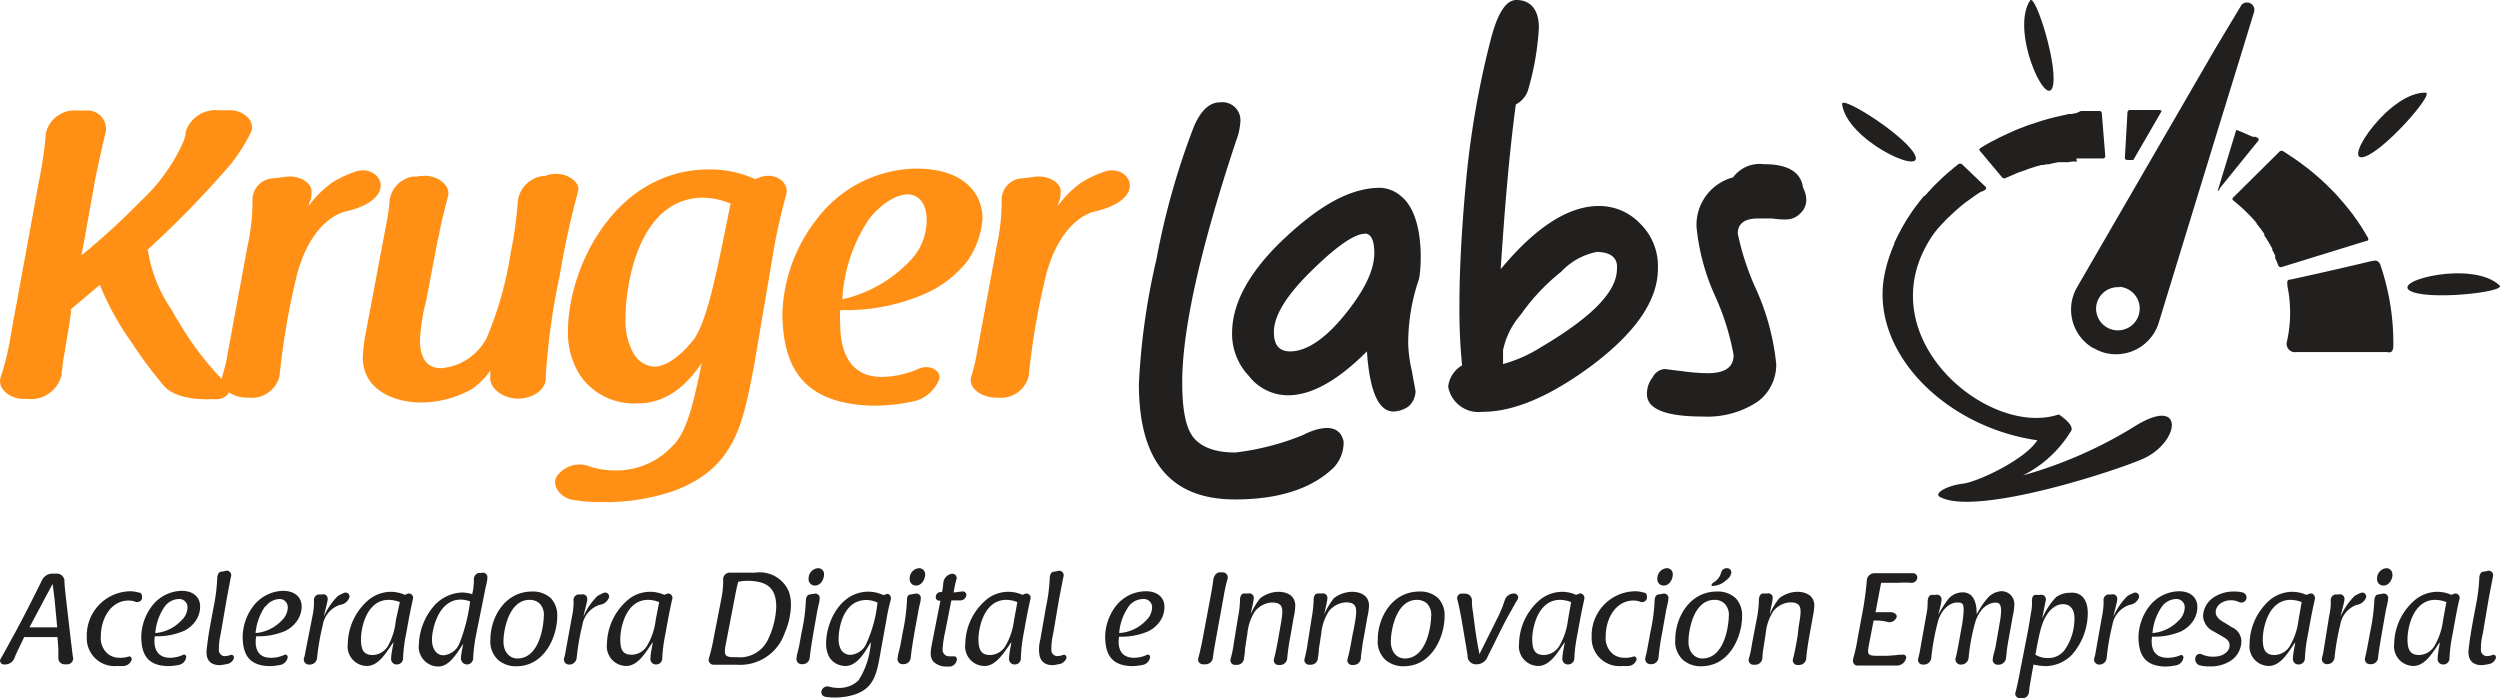
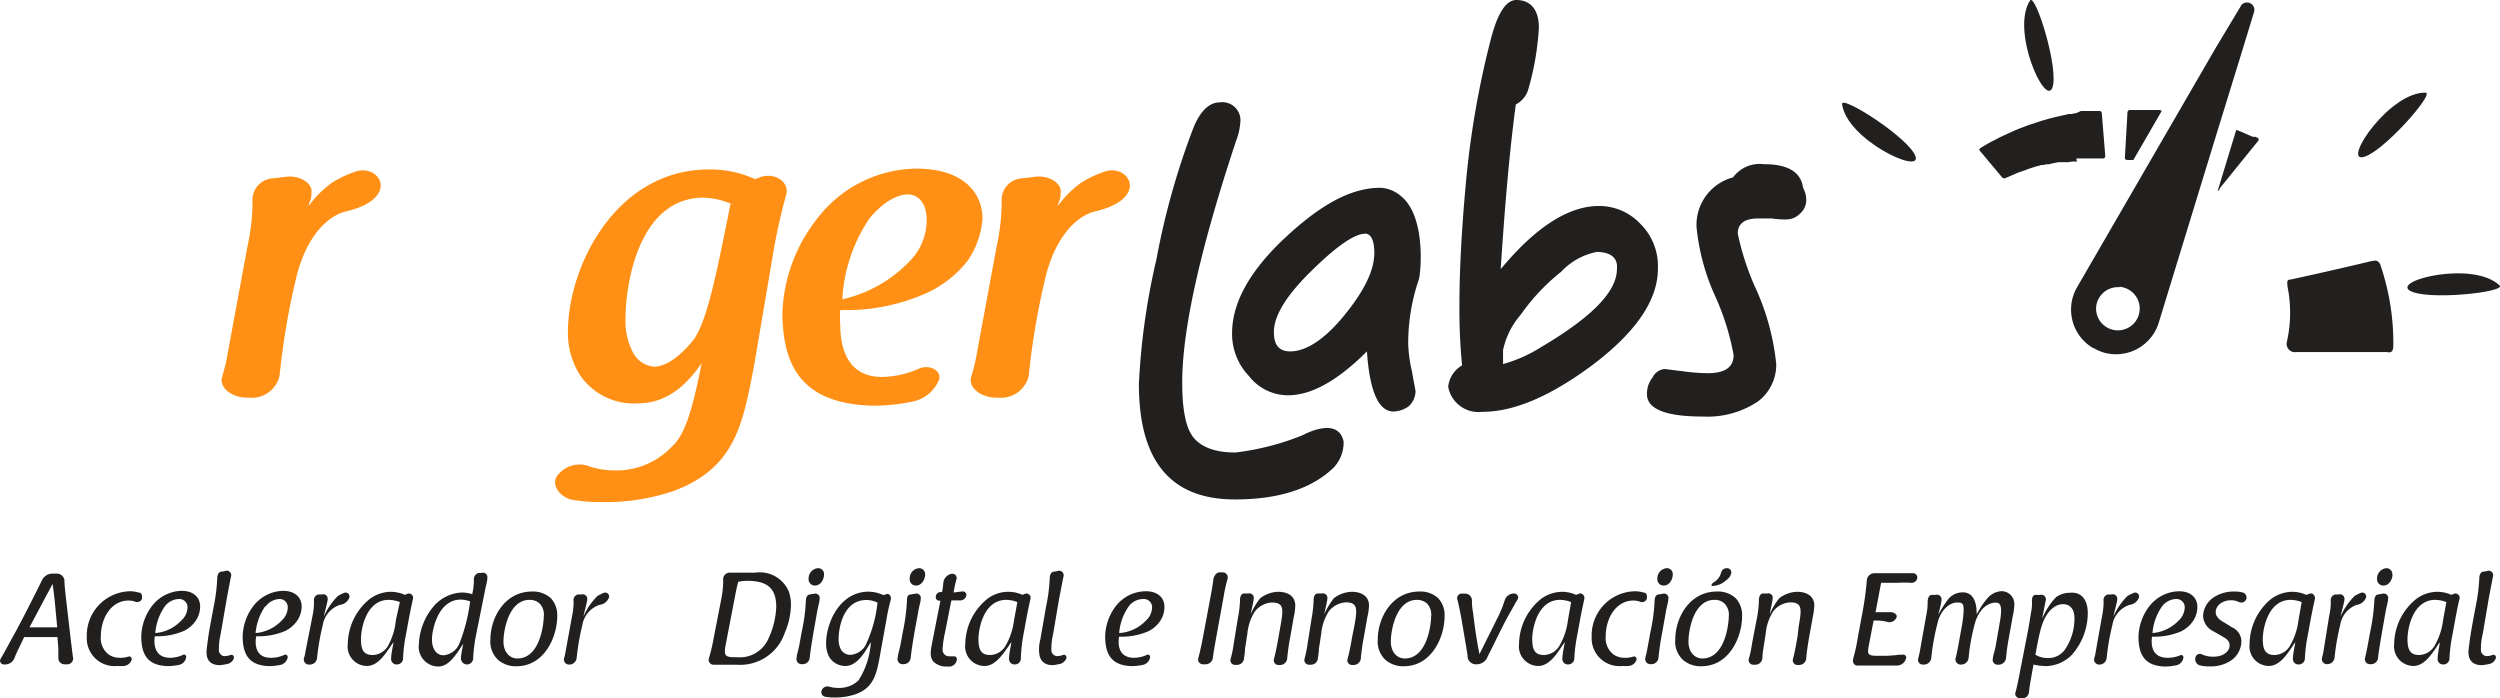
<svg xmlns="http://www.w3.org/2000/svg" id="Capa_1" data-name="Capa 1" viewBox="0 0 180 50.26">
  <defs>
    <style>.cls-1{fill:#ff9015;}.cls-2{fill:#221f1f;}</style>
  </defs>
  <title>log5</title>
-   <path class="cls-1" d="M14.54,37.18h.09c-.06.5-.15,1.09-.24,1.63s-.17,1-.26,1.57c-.06.26-.09.53-.12.74s0,.32-.06.47,0,.12,0,.18a.45.45,0,0,1-.06.24l0,0a2.26,2.26,0,0,1-2.43,1.57H11.2c-1,0-1.9-.74-1.66-1.54a18.38,18.38,0,0,0,.74-3.08l2-10.93a30.65,30.65,0,0,0,.53-3.61,2.11,2.11,0,0,1,2.25-1.6h.6a1.33,1.33,0,0,1,1.45,1.57c-.18.71-.42,1.74-.74,3.31-.18,1-.36,2-.54,3s-.26,1.51-.47,2.55a50.4,50.4,0,0,0,4.27-3.91,13.15,13.15,0,0,0,3-4.11,3,3,0,0,0,.23-.71,1.3,1.3,0,0,0,0-.15,2.27,2.27,0,0,1,2.4-1.57H26c1-.06,1.93.8,1.57,1.57a12.28,12.28,0,0,1-1.48,2.34,71.44,71.44,0,0,1-6,6.16l.06,0a10.24,10.24,0,0,0,1.6,4.14c.06.12.15.21.21.33a4.24,4.24,0,0,0,.38.65,22,22,0,0,0,3.58,4.62c.39.38-.17,1-.86,1a3.82,3.82,0,0,0-.59,0c-1.3,0-2.63-.24-3.28-1.1A30.15,30.15,0,0,1,19,39.55a20,20,0,0,1-2.31-4.18Z" transform="translate(-9.5 -14.86)" />
  <path class="cls-1" d="M27.32,32.59a15.09,15.09,0,0,0,.36-3.26,1.55,1.55,0,0,1,1.48-1.63l.77-.09h0c1.06-.2,2.07.39,2,1.1,0,.09,0,.39-.09.59s-.09.24-.12.39A7.67,7.67,0,0,1,33.42,28a8.2,8.2,0,0,1,1.72-.8c1.1-.33,2,.5,1.72,1.33s-1.39,1.31-2.52,1.57h0c-1.13.3-2.64,1.54-3.44,4.47a52.67,52.67,0,0,0-1.27,7.35,2.05,2.05,0,0,1-2.22,1.57h-.15c-1,0-2-.68-1.77-1.48.14-.51.29-1,.35-1.42Z" transform="translate(-9.5 -14.86)" />
-   <path class="cls-1" d="M40.18,36.53a13.42,13.42,0,0,0-.44,2.84c0,1.1.38,2,1.53,2a4.07,4.07,0,0,0,3.29-2.22h0A25.77,25.77,0,0,0,46.28,33a27.53,27.53,0,0,0,.5-3.61,2.08,2.08,0,0,1,1.84-1.86.59.59,0,0,0,.21,0l-.06,0a1.4,1.4,0,0,1,.56-.14c.92-.12,1.92.53,1.81,1.18a62.33,62.33,0,0,0-1.34,6.13,49.18,49.18,0,0,0-1,7.17v.23c0,.8-.92,1.46-2,1.46s-2.1-.75-2-1.6v-.42a5.4,5.4,0,0,1-1.27,1.3,7.52,7.52,0,0,1-3.65,1c-2.25,0-4.26-1.07-4.26-3.23a12.29,12.29,0,0,1,.24-1.92l1.48-7.85a13.17,13.17,0,0,0,.2-1.39,2,2,0,0,1,1.66-1.87h-.06a.84.84,0,0,1,.3,0l.15,0H39.5a1.35,1.35,0,0,1,.38-.05c1-.12,2,.59,1.9,1.36-.3,1.18-.45,1.74-.65,2.75,0,.15-.09.36-.12.53Z" transform="translate(-9.5 -14.86)" />
  <path class="cls-1" d="M63.81,41.09C63,45.32,62.48,48.55,58,50.21h0a15.15,15.15,0,0,1-5.1.8,12,12,0,0,1-2.28-.18c-.8-.21-1.39-1-1.06-1.63A2,2,0,0,1,52,48.46a6,6,0,0,0,1.8.27A5.49,5.49,0,0,0,57.89,47c1-.89,1.54-3,2.13-6C59,42.51,57.56,43.9,55.43,43.9a4.68,4.68,0,0,1-4.15-2h0a5.64,5.64,0,0,1-.89-3.14c0-4.77,3.49-11.7,10.15-11.7a7.71,7.71,0,0,1,3.35.71h-.09a.1.1,0,0,1,.06,0l.36-.15c1.09-.38,2.13.36,1.89,1.25a41.71,41.71,0,0,0-1,4.56Zm-3.64-12c-4.74,0-5.63,6.36-5.63,8.64a4.92,4.92,0,0,0,.48,2.4,1.91,1.91,0,0,0,1.57,1.13c1,0,2.13-1,2.93-2.05.89-1.45,1.45-4,2.57-9.65h.09A5.08,5.08,0,0,0,60.17,29.1Z" transform="translate(-9.5 -14.86)" />
  <path class="cls-1" d="M73,42a6.79,6.79,0,0,0,2.67-.6c.73-.32,1.62.12,1.45.77a2.58,2.58,0,0,1-1.9,1.6,13.94,13.94,0,0,1-2.9.3c-5.15-.15-6.43-2.9-6.49-6.6a11.64,11.64,0,0,1,2.61-7A9.12,9.12,0,0,1,75.48,27c3.17,0,4.76,1.57,4.76,3.62a6.16,6.16,0,0,1-1.06,3A8,8,0,0,1,76.13,36,14.2,14.2,0,0,1,70,37.18,6.27,6.27,0,0,0,70,38.25C70,39.67,70.38,42,73,42Zm-2.81-5.6A9.64,9.64,0,0,0,75,33.66a4.21,4.21,0,0,0,1.22-2.94c0-1.27-.62-1.86-1.37-1.86-.44,0-1.45.2-2.72,1.69A11.46,11.46,0,0,0,70.15,36.35Z" transform="translate(-9.5 -14.86)" />
  <path class="cls-1" d="M81.26,32.59a15.09,15.09,0,0,0,.36-3.26A1.55,1.55,0,0,1,83.1,27.7l.77-.09h0c1.06-.2,2.07.39,2,1.1,0,.09,0,.39-.09.59s-.09.24-.12.39A7.67,7.67,0,0,1,87.36,28a8.2,8.2,0,0,1,1.72-.8c1.09-.33,2,.5,1.72,1.33s-1.4,1.31-2.52,1.57h0c-1.13.3-2.64,1.54-3.44,4.47a52.67,52.67,0,0,0-1.27,7.35,2.05,2.05,0,0,1-2.22,1.57h-.15c-1,0-2-.68-1.78-1.48a12.87,12.87,0,0,0,.36-1.42Z" transform="translate(-9.5 -14.86)" />
  <path class="cls-2" d="M105.53,48.52c-1.58,1.54-4,2.3-7.11,2.3-4.63,0-6.92-2.75-6.92-8.32a49.68,49.68,0,0,1,1.27-9A53.58,53.58,0,0,1,95.45,24c.49-1.17,1.13-1.77,1.88-1.77a1.3,1.3,0,0,1,1.47,1.47A4.53,4.53,0,0,1,98.5,25c-2.6,7.82-3.88,13.62-3.88,17.38,0,2,.26,3.32.83,4s1.54,1.06,3,1.06a18.72,18.72,0,0,0,4.85-1.25s2.54-1.42,2.94.46A2.63,2.63,0,0,1,105.53,48.52Z" transform="translate(-9.5 -14.86)" />
  <path class="cls-2" d="M111.65,35a14.24,14.24,0,0,0-.76,4.59,9.94,9.94,0,0,0,.27,2c.15.9.26,1.35.26,1.47a1.54,1.54,0,0,1-.49,1.05,2,2,0,0,1-1.09.38c-1.09,0-1.73-1.47-1.92-4.33-2.11,2.11-4,3.16-5.68,3.16a3.56,3.56,0,0,1-2.82-1.39,4.39,4.39,0,0,1-1.21-3.09c0-2.18,1.28-4.51,3.88-6.92s4.74-3.54,6.81-3.54a2.44,2.44,0,0,1,1.47.6C112.2,30.45,111.8,34.58,111.65,35Zm-3.88-3.31c-.72,0-2,.87-3.69,2.52-1.92,1.85-2.86,3.35-2.86,4.56,0,.94.38,1.39,1.17,1.39,1.13,0,2.45-.83,3.87-2.56s2.19-3.24,2.19-4.52C108.45,32.17,108.22,31.68,107.77,31.68Z" transform="translate(-9.5 -14.86)" />
  <path class="cls-2" d="M124.12,41.17c-3,2.22-5.61,3.34-7.87,3.34a2.22,2.22,0,0,1-2.48-1.8,2,2,0,0,1,1-1.54,41,41,0,0,1-.19-4.45c0-2.37.15-5.23.45-8.54a65.31,65.31,0,0,1,1.81-10.5c.49-1.88,1.09-2.82,1.84-2.82,1,0,1.62.67,1.62,2a20,20,0,0,1-.79,4.52,1.78,1.78,0,0,1-.87,1c-.45,3.32-.79,7.27-1.09,11.86,2.49-3,4.86-4.55,7.08-4.55a4.08,4.08,0,0,1,3,1.31,4.25,4.25,0,0,1,1.24,3.13C128.9,36.46,127.28,38.79,124.12,41.17Zm.34-8.17a4.79,4.79,0,0,0-2.56,1.43A14.75,14.75,0,0,0,119,37.51a5.65,5.65,0,0,0-1.28,2.56v1a10,10,0,0,0,2.71-1.2c3.65-2.15,5.49-4,5.49-5.65C126,33.41,125.44,33,124.46,33Z" transform="translate(-9.5 -14.86)" />
  <path class="cls-2" d="M139.09,30.25a1.36,1.36,0,0,1-1,.41,6,6,0,0,1-1-.07c-.45,0-.79,0-1,0-1,0-1.47.38-1.47,1.09A19,19,0,0,0,136,35.82a17.29,17.29,0,0,1,1.39,5.27,3.31,3.31,0,0,1-1.31,2.67,6.55,6.55,0,0,1-4,1.09c-2.7,0-4-.56-4-1.61a1.89,1.89,0,0,1,.41-1.21,1.06,1.06,0,0,1,.87-.6c.07,0,.49.07,1.24.15a13.13,13.13,0,0,0,1.84.15c1.24,0,1.88-.41,1.88-1.32A18.27,18.27,0,0,0,133,36.2a15.64,15.64,0,0,1-1.35-5,3.54,3.54,0,0,1,2.63-3.57,2.39,2.39,0,0,1,2.22-.95c1.73,0,2.67.57,2.82,1.7a1.85,1.85,0,0,1,.23.86A1.29,1.29,0,0,1,139.09,30.25Z" transform="translate(-9.5 -14.86)" />
  <path class="cls-2" d="M142.13,22.36c-.1-.71,4.87,2.46,5.29,3.77S142.47,24.91,142.13,22.36Z" transform="translate(-9.5 -14.86)" />
-   <path class="cls-2" d="M179.86,32.21A.14.14,0,0,0,180,32l-.07-.13-.09-.15-.13-.22-.15-.24-.08-.13-.09-.13-.18-.27-.21-.29-.1-.15-.12-.15-.24-.3c-.17-.21-.34-.42-.53-.63l-.14-.16-.07-.08-.07-.08-.3-.31-.3-.3c-.05-.05-.1-.11-.15-.15l-.16-.15-.16-.15-.16-.14-.31-.27-.31-.26-.3-.24-.3-.22c-.09-.08-.19-.14-.28-.21l-.26-.18-.24-.16-.21-.14c-.06-.05-.13-.08-.18-.12l-.2-.13a.23.23,0,0,0-.27,0l-3.35,3.32a.13.13,0,0,0,0,.21l.09.07.12.1.13.11.15.13.17.15.17.16.18.18.19.19.19.2.19.21.09.11L172,31l.1.12.09.11c.06.08.12.15.17.23l.17.24,0,.06,0,.06.08.11c.11.16.2.32.29.47l.13.23.07.11,0,.11.11.2.1.2,0,.09a.36.36,0,0,1,0,.09l.06.15.06.12.06.15.05.14a.22.22,0,0,0,.26.09Zm0,0" transform="translate(-9.5 -14.86)" />
  <path class="cls-2" d="M159,26.27l.16,0h.16l.29,0,.28,0h1a.17.17,0,0,0,.19-.17l-.25-3.1a.18.18,0,0,0-.21-.15l-.17,0-.2,0-.28,0-.31,0-.16,0-.17,0L159,23l-.38.07-.19,0-.2.05-.41.09-.42.1-.21.05-.22.06-.21.06-.21.06-.43.14-.42.14-.21.07-.21.08-.2.08-.2.07-.38.16-.37.17-.35.16-.32.15-.3.16-.28.14-.24.13a1.13,1.13,0,0,1-.21.12l-.17.11-.19.11a.13.13,0,0,0,0,.21l1.58,1.89a.21.21,0,0,0,.25.05l.14-.06.16-.07.18-.08.21-.09.24-.1.26-.09.28-.1.3-.11.31-.1.33-.09.16-.05.17,0,.17-.05.18,0,.35-.08.35-.07.17,0,.18,0,.17,0,.17,0,.34-.05.32,0Zm0,0" transform="translate(-9.5 -14.86)" />
-   <path class="cls-2" d="M163.08,45.63a31.33,31.33,0,0,1-7.93,3.46,8.5,8.5,0,0,0,3.5-3.26c.13-.47-.92-1.13-.92-1.13-5.11,1.71-13.87-5.64-9.14-12.81a6.42,6.42,0,0,1,.62-.78h0l.11-.12.06-.06.06-.06.23-.25.25-.23.12-.12.13-.11.12-.12.13-.11.24-.21.25-.2.24-.18.24-.17.22-.16.2-.14.18-.12.16-.1.08,0,.07-.05.14-.08a.14.14,0,0,0,0-.23l-1.67-1.6a.23.23,0,0,0-.28,0l-.12.1-.07.05-.08.06-.18.16-.21.17-.22.19-.23.21-.24.23-.25.24-.26.26c-.08.09-.16.19-.25.28l-.13.14-.12.14L148,29l-.12.15-.24.3-.23.3-.05.08-.06.07-.11.16-.4.6c-.06.1-.12.2-.17.3l-.07.11-.17.3-.07.14-.06.11c-.13.25-.26.51-.37.77h0v.05a10.7,10.7,0,0,0-.69,2.17c-1.11,5.53,4.33,11,11,11.95-.91,1.42-4.33,3-5.34,3.12s-2,.59-1.76.91c2.37,1.5,12.21-1.64,14.6-2.65C166.5,46.77,166.9,43.18,163.08,45.63Z" transform="translate(-9.5 -14.86)" />
  <path class="cls-2" d="M160.26,39.93a3.05,3.05,0,0,0,1.38.43,3.23,3.23,0,0,0,3-1.6,3.31,3.31,0,0,0,.29-.67l4.24-13.84L170.79,19l1-3.27a.53.53,0,0,0-.48-.69.5.5,0,0,0-.48.27L169,18.36l-2.63,4.54-7.32,12.64a3.21,3.21,0,0,0,1.17,4.39Zm1.84-4.42A1.57,1.57,0,1,1,160.42,37a1.57,1.57,0,0,1,1.68-1.46Zm0,0" transform="translate(-9.5 -14.86)" />
  <path class="cls-2" d="M180.91,34a.54.54,0,0,0-.25-.35.47.47,0,0,0-.31,0l-.07,0q-2.92.7-5.87,1.34c-.09,0-.17,0-.21.11s0,.28,0,.39a9.49,9.49,0,0,1-.05,4h0a.6.6,0,0,0,.68.72h6.55a.47.47,0,0,0,.26,0c.16-.08.18-.3.18-.48A17.39,17.39,0,0,0,180.91,34Z" transform="translate(-9.5 -14.86)" />
  <path class="cls-2" d="M165,22.78l-.39,0-.36,0-.34,0-.3,0h-.74a.18.18,0,0,0-.19.15l-.19,3.29c0,.08.06.15.16.16l.15,0,.17,0,.13,0,2.05-3.54Z" transform="translate(-9.5 -14.86)" />
  <path class="cls-2" d="M169.32,28.42,172.09,25a.15.15,0,0,0-.06-.23l-.15-.06-.08,0-.1,0-.26-.11-.29-.13-.3-.13-.34-.13,0,0-1.34,4.4A.21.21,0,0,0,169.32,28.42Z" transform="translate(-9.5 -14.86)" />
  <path class="cls-2" d="M155.66,14.9c.38-.6,2.13,5,1.6,6.3S154.27,17.07,155.66,14.9Z" transform="translate(-9.5 -14.86)" />
  <path class="cls-2" d="M184.14,21.53c.72,0-3.18,4.44-4.54,4.65S181.57,21.48,184.14,21.53Z" transform="translate(-9.5 -14.86)" />
  <path class="cls-2" d="M189.47,35.41c.51.49-5.35,1.12-6.49.36S187.6,33.63,189.47,35.41Z" transform="translate(-9.5 -14.86)" />
  <path class="cls-2" d="M14.62,61.13c.08.59.1.88.14,1.06a.42.42,0,0,1-.39.5h-.19a.45.45,0,0,1-.48-.43c0-.16,0-.38,0-.67l-.06-.86H11.24l-.43.9a5.73,5.73,0,0,0-.26.59.73.73,0,0,1-.64.48H9.79a.27.27,0,0,1-.25-.4c.36-.6.75-1.37,1.11-2,.47-.87,1.42-2.73,1.89-3.7a.84.84,0,0,1,.79-.44h.21a.56.56,0,0,1,.6.47c0,.4.06.8.1,1.22Zm-3-1.1h2l-.18-1.91c-.09-.81-.14-1.1-.15-1.22-.11.21-.66,1.22-.78,1.46Z" transform="translate(-9.5 -14.86)" />
  <path class="cls-2" d="M19.52,57.53c.2,0,.25.3.18.5a.39.39,0,0,1-.5.14,1.35,1.35,0,0,0-.44-.07c-1.27,0-2,1.28-2,2.59a1.47,1.47,0,0,0,.6,1.32,1.41,1.41,0,0,0,.8.21,1.77,1.77,0,0,0,.63-.1c.14,0,.23.13.18.27a.66.66,0,0,1-.54.42,3.59,3.59,0,0,1-.47,0,2,2,0,0,1-2.21-2.09,3.18,3.18,0,0,1,3.18-3.29A2.65,2.65,0,0,1,19.52,57.53Z" transform="translate(-9.5 -14.86)" />
  <path class="cls-2" d="M21.77,62.22A2.27,2.27,0,0,0,22.7,62c.12-.05.24.08.2.22a.67.67,0,0,1-.46.5,4.13,4.13,0,0,1-.89.1c-1.5-.05-1.86-.92-1.88-2.1a3.75,3.75,0,0,1,.79-2.25,2.77,2.77,0,0,1,2.11-1.07c.89,0,1.34.49,1.34,1.13a1.83,1.83,0,0,1-.3,1,2.2,2.2,0,0,1-.9.77,4.93,4.93,0,0,1-2.06.37S20.33,62.23,21.77,62.22Zm-.41-3.69a3.88,3.88,0,0,0-.68,1.91,2.87,2.87,0,0,0,1.86-.89,1.31,1.31,0,0,0,.46-.94.59.59,0,0,0-.63-.62A1.31,1.31,0,0,0,21.36,58.53Z" transform="translate(-9.5 -14.86)" />
  <path class="cls-2" d="M25.33,62.75c-.9,0-1-.64-.95-1.12s.1-.73.1-.82c.09-.52,0-.12.41-2.29a13,13,0,0,0,.25-2c0-.22.08-.48.29-.5a1.42,1.42,0,0,0,.31-.06.32.32,0,0,1,.4.38c-.08.34-.15.77-.31,1.61l-.44,2.54a5.14,5.14,0,0,0-.13,1.26s.09.33.38.35a1.32,1.32,0,0,0,.51-.1c.14,0,.23.13.18.28a.65.65,0,0,1-.54.4A3.44,3.44,0,0,1,25.33,62.75Z" transform="translate(-9.5 -14.86)" />
  <path class="cls-2" d="M29,62.22A2.26,2.26,0,0,0,30,62c.12-.05.24.08.21.22a.7.7,0,0,1-.46.5,4.21,4.21,0,0,1-.89.1c-1.5-.05-1.87-.92-1.89-2.1a3.75,3.75,0,0,1,.79-2.25,2.78,2.78,0,0,1,2.12-1.07c.88,0,1.34.49,1.34,1.13a1.85,1.85,0,0,1-.31,1,2.2,2.2,0,0,1-.9.77,4.9,4.9,0,0,1-2.06.37S27.59,62.23,29,62.22Zm-.42-3.69a4.09,4.09,0,0,0-.68,1.91,2.91,2.91,0,0,0,1.87-.89,1.34,1.34,0,0,0,.45-.94.59.59,0,0,0-.63-.62A1.32,1.32,0,0,0,28.62,58.53Z" transform="translate(-9.5 -14.86)" />
  <path class="cls-2" d="M32,59.21a5.14,5.14,0,0,0,.11-1.05.42.42,0,0,1,.31-.5l.26,0a.32.32,0,0,1,.41.36c0,.18-.2.84-.27,1.23a4.64,4.64,0,0,1,1-1.47,2.34,2.34,0,0,1,.51-.25.28.28,0,0,1,.31.39.82.82,0,0,1-.66.49,1.84,1.84,0,0,0-1.24,1.45,17.51,17.51,0,0,0-.41,2.36.52.52,0,0,1-.52.49h-.05a.37.37,0,0,1-.38-.45,2.26,2.26,0,0,0,.11-.47Z" transform="translate(-9.5 -14.86)" />
  <path class="cls-2" d="M38.87,57.6a.31.31,0,0,1,.36.4c-.07.31-.18.79-.34,1.67l-.17.93a10.41,10.41,0,0,0-.2,1.71.44.44,0,0,1-.45.39.39.39,0,0,1-.41-.4c0-.39.17-1.09.17-1.2-.44.58-1,1.71-1.92,1.71a1.4,1.4,0,0,1-1.37-1.58A4.26,4.26,0,0,1,36.1,58a2.59,2.59,0,0,1,1.55-.53,2.51,2.51,0,0,1,1,.22Zm-.58.61a2.32,2.32,0,0,0-.8-.16c-1.59,0-2,2-2,2.83s.23,1.14.85,1.14a1.31,1.31,0,0,0,1.09-.65A4.62,4.62,0,0,0,38,59.52Z" transform="translate(-9.5 -14.86)" />
  <path class="cls-2" d="M43.8,60.46a11.5,11.5,0,0,0-.23,1.76.46.46,0,0,1-.41.48.44.44,0,0,1-.47-.49c0-.15.11-.77.17-1-.37.5-.94,1.64-1.8,1.64a1.42,1.42,0,0,1-1.4-1.61,4.48,4.48,0,0,1,1-2.65,2.83,2.83,0,0,1,2.13-1.07,2.51,2.51,0,0,1,.71.12,4.32,4.32,0,0,0,.12-1,.48.48,0,0,1,.35-.53,1.06,1.06,0,0,0,.2,0,.32.32,0,0,1,.42.35c0,.24-.11.57-.23,1.22Zm-3.2.43c0,.66.3,1.15.83,1.15a1.37,1.37,0,0,0,1.16-.88,12.58,12.58,0,0,0,.76-3,2.23,2.23,0,0,0-.7-.13C41,58.06,40.6,60.3,40.6,60.89Z" transform="translate(-9.5 -14.86)" />
  <path class="cls-2" d="M49.16,57.93a1.78,1.78,0,0,1,.46,1.3c0,1.47-.91,3.6-2.94,3.6a1.92,1.92,0,0,1-1.33-.47,1.8,1.8,0,0,1-.54-1.47c0-1.52,1-3.44,3-3.44A1.89,1.89,0,0,1,49.16,57.93Zm-.81.38a1.06,1.06,0,0,0-.72-.26c-1.51,0-1.88,2.21-1.88,3s.47,1.22,1,1.22c1.67,0,1.9-2.58,1.9-3A1.16,1.16,0,0,0,48.35,58.31Z" transform="translate(-9.5 -14.86)" />
  <path class="cls-2" d="M50.69,59.21a5.14,5.14,0,0,0,.11-1.05.42.42,0,0,1,.31-.5l.25,0a.33.33,0,0,1,.42.36c0,.18-.2.84-.27,1.23a4.64,4.64,0,0,1,1-1.47,2.34,2.34,0,0,1,.51-.25.28.28,0,0,1,.31.39.82.82,0,0,1-.66.49,1.84,1.84,0,0,0-1.24,1.45,17.51,17.51,0,0,0-.41,2.36.53.53,0,0,1-.53.49h0a.37.37,0,0,1-.38-.45,3.15,3.15,0,0,0,.11-.47Z" transform="translate(-9.5 -14.86)" />
-   <path class="cls-2" d="M57.54,57.6a.31.31,0,0,1,.36.4c-.07.31-.18.79-.34,1.67l-.17.93a10.87,10.87,0,0,0-.21,1.71.43.43,0,0,1-.44.39.39.39,0,0,1-.41-.4c0-.39.17-1.09.17-1.2-.44.58-1,1.71-1.92,1.71a1.41,1.41,0,0,1-1.38-1.58A4.28,4.28,0,0,1,54.77,58a2.49,2.49,0,0,1,2.56-.31Zm-.58.61a2.32,2.32,0,0,0-.8-.16c-1.59,0-2,2-2,2.83S54.38,62,55,62a1.31,1.31,0,0,0,1.09-.65,4.78,4.78,0,0,0,.62-1.85Z" transform="translate(-9.5 -14.86)" />
  <path class="cls-2" d="M61.43,58a6.73,6.73,0,0,0,.14-1.37.48.48,0,0,1,.44-.54l.58,0,1.29,0a2.27,2.27,0,0,1,2.42,1.37,2.94,2.94,0,0,1,.15.94A5.33,5.33,0,0,1,66,60.43a3.39,3.39,0,0,1-3.47,2.29l-1.25,0-.4,0a.35.35,0,0,1-.34-.46,13.07,13.07,0,0,0,.36-1.54Zm.32,3.28c-.17.87,0,.9.82.9a2.24,2.24,0,0,0,2.2-1.22,5.93,5.93,0,0,0,.62-2.41c0-1.45-.78-1.87-2.1-1.87a3.3,3.3,0,0,0-.64.07c-.08.32-.14.56-.2.89Z" transform="translate(-9.5 -14.86)" />
  <path class="cls-2" d="M68.07,60.4c-.17,1-.24,1.5-.27,1.83a.51.51,0,0,1-.53.45h-.08a.37.37,0,0,1-.33-.48c0-.2.12-.49.19-.9l.17-.93a13,13,0,0,0,.3-2.21c0-.22.06-.48.29-.5l.35-.06a.32.32,0,0,1,.35.4c0,.19-.09.44-.17.87Zm.76-4.17c0,.31-.22.79-.65.79a.45.45,0,0,1-.46-.49.74.74,0,0,1,.66-.76A.42.42,0,0,1,68.83,56.23Z" transform="translate(-9.5 -14.86)" />
  <path class="cls-2" d="M72.88,61.93c-.24,1.36-.42,2.41-1.74,2.9a4.55,4.55,0,0,1-1.56.25,3.34,3.34,0,0,1-.69-.06.33.33,0,0,1-.21-.49.44.44,0,0,1,.55-.22,2.48,2.48,0,0,0,.63.08,2,2,0,0,0,1.45-.54,5.68,5.68,0,0,0,.89-2.76c-.25.39-.88,1.72-1.81,1.72a1.36,1.36,0,0,1-1.17-.62,2,2,0,0,1-.24-1c0-1.52,1-3.73,3.06-3.73a2.62,2.62,0,0,1,1.07.25l.2-.07c.2-.08.38.15.33.38a14.16,14.16,0,0,0-.32,1.47Zm-1-3.87c-1.66,0-2,2-2,2.8a1.56,1.56,0,0,0,.17.77.78.78,0,0,0,.68.38,1.38,1.38,0,0,0,1.08-.67,9.41,9.41,0,0,0,.87-3.09A1.83,1.83,0,0,0,71.9,58.06Z" transform="translate(-9.5 -14.86)" />
  <path class="cls-2" d="M75.34,60.4c-.17,1-.24,1.5-.27,1.83a.51.51,0,0,1-.53.45h-.07a.36.36,0,0,1-.33-.48c0-.2.11-.49.19-.9l.17-.93a14.19,14.19,0,0,0,.3-2.21c0-.22,0-.48.28-.5l.35-.06a.32.32,0,0,1,.36.4c0,.19-.1.44-.17.87Zm.77-4.17c0,.31-.23.79-.65.79a.45.45,0,0,1-.46-.49.73.73,0,0,1,.66-.76A.43.43,0,0,1,76.11,56.23Z" transform="translate(-9.5 -14.86)" />
  <path class="cls-2" d="M78.81,57.44a.26.26,0,0,1,.26.33.45.45,0,0,1-.45.32H78c-.12.59-.34,1.72-.46,2.31a7,7,0,0,0-.17,1.19.47.47,0,0,0,.54.52,1,1,0,0,0,.26,0c.15,0,.26.12.22.27a.57.57,0,0,1-.47.47h-.23a1.31,1.31,0,0,1-1-.37c-.23-.31-.21-.62-.1-1.22l.62-3.15h-.09a.25.25,0,0,1-.24-.31.34.34,0,0,1,.35-.31h.1a6.23,6.23,0,0,0,.09-.67.73.73,0,0,1,.57-.64.31.31,0,0,1,.39.34,7.49,7.49,0,0,0-.22,1Z" transform="translate(-9.5 -14.86)" />
  <path class="cls-2" d="M83.33,57.6a.31.31,0,0,1,.36.4c-.07.31-.18.79-.34,1.67l-.17.93A10.87,10.87,0,0,0,83,62.31a.43.43,0,0,1-.44.39.39.39,0,0,1-.41-.4c0-.39.17-1.09.17-1.2-.44.58-1.05,1.71-1.92,1.71A1.4,1.4,0,0,1,79,61.23,4.26,4.26,0,0,1,80.56,58a2.49,2.49,0,0,1,2.56-.31Zm-.58.61a2.32,2.32,0,0,0-.8-.16c-1.59,0-2,2-2,2.83s.23,1.14.85,1.14a1.31,1.31,0,0,0,1.09-.65,4.78,4.78,0,0,0,.62-1.85Z" transform="translate(-9.5 -14.86)" />
  <path class="cls-2" d="M85.31,62.75c-.9,0-1-.64-1-1.12s.11-.73.11-.82l.4-2.29a12.25,12.25,0,0,0,.26-2c0-.22.07-.48.29-.5a1.55,1.55,0,0,0,.31-.06.33.33,0,0,1,.4.38c-.08.34-.15.77-.32,1.61l-.43,2.54a4.68,4.68,0,0,0-.13,1.26.46.46,0,0,0,.38.35,1.36,1.36,0,0,0,.51-.1c.14,0,.23.13.18.28a.67.67,0,0,1-.54.4A3.44,3.44,0,0,1,85.31,62.75Z" transform="translate(-9.5 -14.86)" />
  <path class="cls-2" d="M91.17,62.22A2.27,2.27,0,0,0,92.1,62c.12-.05.24.08.2.22a.67.67,0,0,1-.46.5,4.11,4.11,0,0,1-.88.1c-1.5-.05-1.87-.92-1.89-2.1a3.75,3.75,0,0,1,.79-2.25A2.77,2.77,0,0,1,92,57.43c.89,0,1.34.49,1.34,1.13a1.83,1.83,0,0,1-.3,1,2.2,2.2,0,0,1-.9.77,4.93,4.93,0,0,1-2.06.37S89.73,62.23,91.17,62.22Zm-.41-3.69a3.88,3.88,0,0,0-.68,1.91A2.91,2.91,0,0,0,92,59.55a1.34,1.34,0,0,0,.45-.94.59.59,0,0,0-.63-.62A1.31,1.31,0,0,0,90.76,58.53Z" transform="translate(-9.5 -14.86)" />
  <path class="cls-2" d="M96.68,57.71c.1-.52.15-.88.18-1.12s.21-.53.47-.52h.21a.36.36,0,0,1,.34.48,11,11,0,0,0-.28,1.28L97,61.13c-.09.49-.14.83-.17,1.06a.53.53,0,0,1-.53.5h-.17a.35.35,0,0,1-.35-.46c.07-.24.14-.55.26-1.1Z" transform="translate(-9.5 -14.86)" />
  <path class="cls-2" d="M98.63,59.36a7.78,7.78,0,0,0,.15-1.23v-.06c0-.21.06-.46.28-.48l.32,0a.32.32,0,0,1,.39.36c0,.19-.16.8-.22,1.13a5.13,5.13,0,0,1,.68-1.14,2.19,2.19,0,0,1,1.32-.47c.52,0,1.21.21,1.21,1a4.1,4.1,0,0,1-.11.82l-.23,1.32a15.56,15.56,0,0,0-.24,1.65.52.52,0,0,1-.53.48h-.08a.34.34,0,0,1-.35-.42c.08-.29.19-.75.35-1.68l.11-.63c.23-1.27.29-1.77-.61-1.77a1.66,1.66,0,0,0-1.22.65,3.59,3.59,0,0,0-.54,1.6l-.17,1.1c0,.3-.06.51-.07.69a.51.51,0,0,1-.53.45h-.08a.33.33,0,0,1-.36-.41,7.75,7.75,0,0,0,.23-1.13Z" transform="translate(-9.5 -14.86)" />
  <path class="cls-2" d="M103.94,59.36a9.09,9.09,0,0,0,.14-1.23v-.06c0-.21.06-.46.28-.48l.32,0a.32.32,0,0,1,.39.36c0,.19-.16.8-.22,1.13a5.54,5.54,0,0,1,.68-1.14,2.19,2.19,0,0,1,1.32-.47c.52,0,1.22.21,1.22,1a4.4,4.4,0,0,1-.12.82l-.23,1.32a15.56,15.56,0,0,0-.24,1.65.52.52,0,0,1-.53.48h-.08a.34.34,0,0,1-.35-.42c.08-.29.19-.75.35-1.68L107,60c.23-1.27.29-1.77-.61-1.77a1.69,1.69,0,0,0-1.22.65,3.59,3.59,0,0,0-.54,1.6l-.17,1.1c0,.3-.06.51-.07.69a.51.51,0,0,1-.53.45h-.07a.34.34,0,0,1-.37-.41,7.75,7.75,0,0,0,.23-1.13Z" transform="translate(-9.5 -14.86)" />
  <path class="cls-2" d="M113.05,57.93a1.78,1.78,0,0,1,.46,1.3c0,1.47-.91,3.6-2.94,3.6a1.94,1.94,0,0,1-1.33-.47,1.8,1.8,0,0,1-.54-1.47c0-1.52,1-3.44,3-3.44A1.88,1.88,0,0,1,113.05,57.93Zm-.81.38a1.06,1.06,0,0,0-.72-.26c-1.51,0-1.88,2.21-1.88,3s.47,1.22,1,1.22c1.67,0,1.9-2.58,1.9-3A1.16,1.16,0,0,0,112.24,58.31Z" transform="translate(-9.5 -14.86)" />
  <path class="cls-2" d="M117.37,59.25a8.15,8.15,0,0,0,.47-1.17.71.71,0,0,1,.67-.49.29.29,0,0,1,.26.43c-.12.19-.23.38-.37.64-.47.82-.52.92-1.25,2.39l-.28.57c-.15.29-.24.47-.31.63a.85.85,0,0,1-.79.44.6.6,0,0,1-.6-.5c0-.25-.07-.49-.1-.74l-.27-1.58c-.09-.54-.09-.56-.22-1.19-.06-.3-.11-.5-.15-.65a.33.33,0,0,1,.35-.43H115a.49.49,0,0,1,.48.49c0,.19,0,.46.08.87.18,1.47.26,1.95.46,3Z" transform="translate(-9.5 -14.86)" />
  <path class="cls-2" d="M123.21,57.6c.22-.07.41.17.36.4s-.18.79-.34,1.67l-.17.93a10.87,10.87,0,0,0-.21,1.71.44.44,0,0,1-.44.39.39.39,0,0,1-.42-.4c0-.39.17-1.09.17-1.2-.43.58-1,1.71-1.91,1.71a1.41,1.41,0,0,1-1.38-1.58A4.26,4.26,0,0,1,120.43,58a2.59,2.59,0,0,1,1.55-.53,2.47,2.47,0,0,1,1,.22Zm-.59.61a2.32,2.32,0,0,0-.8-.16c-1.58,0-2,2-2,2.83s.24,1.14.85,1.14a1.33,1.33,0,0,0,1.1-.65,4.78,4.78,0,0,0,.62-1.85Z" transform="translate(-9.5 -14.86)" />
  <path class="cls-2" d="M127.87,57.53c.21,0,.25.3.18.5a.38.38,0,0,1-.5.14,1.35,1.35,0,0,0-.44-.07c-1.27,0-2,1.28-2,2.59a1.47,1.47,0,0,0,.6,1.32,1.41,1.41,0,0,0,.8.21,1.74,1.74,0,0,0,.63-.1c.14,0,.23.13.18.27a.66.66,0,0,1-.54.42,3.59,3.59,0,0,1-.47,0,2,2,0,0,1-2.21-2.09,3.18,3.18,0,0,1,3.18-3.29A2.65,2.65,0,0,1,127.87,57.53Z" transform="translate(-9.5 -14.86)" />
  <path class="cls-2" d="M129.18,60.4a18.41,18.41,0,0,0-.27,1.83.51.51,0,0,1-.53.45h-.08a.37.37,0,0,1-.33-.48c.05-.2.12-.49.19-.9l.17-.93a13,13,0,0,0,.3-2.21c0-.22.06-.48.29-.5l.34-.06a.32.32,0,0,1,.36.4c0,.19-.09.44-.17.87Zm.76-4.17c0,.31-.22.79-.65.79a.45.45,0,0,1-.46-.49.74.74,0,0,1,.66-.76A.42.42,0,0,1,129.94,56.23Z" transform="translate(-9.5 -14.86)" />
  <path class="cls-2" d="M134.47,57.93a1.78,1.78,0,0,1,.46,1.3c0,1.47-.9,3.6-2.94,3.6a1.94,1.94,0,0,1-1.33-.47,1.8,1.8,0,0,1-.54-1.47c0-1.52,1-3.44,3-3.44A1.88,1.88,0,0,1,134.47,57.93Zm-.81.38a1,1,0,0,0-.72-.26c-1.51,0-1.87,2.21-1.87,3s.47,1.22,1,1.22c1.67,0,1.9-2.58,1.9-3A1.16,1.16,0,0,0,133.66,58.31Zm-.86-1.26a1.61,1.61,0,0,0,.75-.23c.43-.32.51-.4.58-.63a.3.3,0,0,0-.28-.42c-.31,0-.41.19-.47.45a1.17,1.17,0,0,1-.51.58C132.73,56.89,132.67,57.05,132.8,57.05Z" transform="translate(-9.5 -14.86)" />
  <path class="cls-2" d="M136,59.36a7.73,7.73,0,0,0,.14-1.23v-.06c0-.21.07-.46.29-.48l.32,0a.31.31,0,0,1,.38.36c0,.19-.16.8-.21,1.13a5.13,5.13,0,0,1,.68-1.14,2.17,2.17,0,0,1,1.32-.47c.51,0,1.21.21,1.21,1a5.06,5.06,0,0,1-.11.82l-.24,1.32c-.07.41-.2,1.17-.23,1.65a.52.52,0,0,1-.53.48h-.09a.34.34,0,0,1-.34-.42c.08-.29.18-.75.34-1.68L139,60c.22-1.27.29-1.77-.61-1.77a1.66,1.66,0,0,0-1.22.65,3.59,3.59,0,0,0-.54,1.6l-.17,1.1a5.69,5.69,0,0,0-.07.69.51.51,0,0,1-.53.45h-.08a.34.34,0,0,1-.37-.41,7.68,7.68,0,0,0,.24-1.13Z" transform="translate(-9.5 -14.86)" />
  <path class="cls-2" d="M144.4,59.54l-.34,1.76c-.15.78-.06.78.9.78a8.92,8.92,0,0,0,1.28-.08l.23,0a.21.21,0,0,1,.26.28.68.68,0,0,1-.65.5h-2.85c-.25,0-.37-.26-.3-.5a12.33,12.33,0,0,0,.34-1.57l.27-1.45a23.51,23.51,0,0,0,.37-2.59.55.55,0,0,1,.54-.54h1.3l1.47,0a.31.31,0,0,1,.32.37.42.42,0,0,1-.48.32,6.31,6.31,0,0,0-.86,0l-1.26,0-.4,2.12H145c.28,0,.49,0,.65,0s.45.12.41.34a.55.55,0,0,1-.63.37C145,59.51,144.4,59.54,144.4,59.54Z" transform="translate(-9.5 -14.86)" />
  <path class="cls-2" d="M153.53,57.43a.92.92,0,0,1,1,1,4,4,0,0,1-.11.79l-.29,1.61a12.76,12.76,0,0,0-.19,1.38.55.55,0,0,1-.55.51h-.07a.35.35,0,0,1-.33-.46c0-.19.11-.44.19-.84l.29-1.67a6,6,0,0,0,.11-.88c0-.51-.14-.62-.39-.62-.45,0-1.07.29-1.44,1.3a13.93,13.93,0,0,0-.51,2.68.54.54,0,0,1-.54.48.38.38,0,0,1-.4-.46c.08-.28.16-.68.29-1.42l.12-.66a9.47,9.47,0,0,0,.17-1.3c0-.45,0-.63-.43-.63-.56,0-1.08.43-1.38,1.23a17.15,17.15,0,0,0-.52,2.76.53.53,0,0,1-.53.48h-.08a.34.34,0,0,1-.33-.44,8,8,0,0,0,.18-.86l.42-2.36a3.89,3.89,0,0,0,.08-.84c0-.24.07-.49.29-.52l.29,0a.33.33,0,0,1,.42.35c0,.19-.16.8-.23,1.09a7.54,7.54,0,0,1,.76-1.19,1.37,1.37,0,0,1,1-.43c1,0,1,1.24,1,1.59a6,6,0,0,1,.77-1.16A1.43,1.43,0,0,1,153.53,57.43Z" transform="translate(-9.5 -14.86)" />
  <path class="cls-2" d="M159.82,59A4.56,4.56,0,0,1,158.68,62a2.69,2.69,0,0,1-1.88.82,4.75,4.75,0,0,1-.89-.11l-.21,1.19c-.06.33-.09.57-.11.75a.51.51,0,0,1-.5.5H155c-.24,0-.46-.19-.39-.42.12-.42.23-1,.33-1.51l.6-3.08c.07-.41.11-.64.18-1.1a3.38,3.38,0,0,0,.08-.91c0-.2.05-.42.24-.44a2.24,2.24,0,0,0,.35,0,.33.33,0,0,1,.41.37l-.27,1.35a5.21,5.21,0,0,1,1-1.55,1.68,1.68,0,0,1,1-.32C159.33,57.46,159.82,58,159.82,59Zm-3.34,1c-.17.55-.35,1.55-.43,2a1.7,1.7,0,0,0,.86.24,1.48,1.48,0,0,0,1.23-.56,3.94,3.94,0,0,0,.72-2.32c0-.55-.24-1-.83-1S156.81,58.9,156.48,60Z" transform="translate(-9.5 -14.86)" />
  <path class="cls-2" d="M160.85,59.21a5.14,5.14,0,0,0,.11-1.05.42.42,0,0,1,.31-.5l.26,0a.32.32,0,0,1,.41.36c0,.18-.2.84-.27,1.23a4.64,4.64,0,0,1,1-1.47,2.34,2.34,0,0,1,.51-.25.28.28,0,0,1,.31.39.82.82,0,0,1-.66.49,1.84,1.84,0,0,0-1.24,1.45,17.51,17.51,0,0,0-.41,2.36.52.52,0,0,1-.52.49h0a.37.37,0,0,1-.38-.45,2.26,2.26,0,0,0,.11-.47Z" transform="translate(-9.5 -14.86)" />
  <path class="cls-2" d="M165.57,62.22a2.27,2.27,0,0,0,.93-.19c.12-.05.24.08.2.22a.67.67,0,0,1-.46.5,4.11,4.11,0,0,1-.88.1c-1.5-.05-1.87-.92-1.89-2.1a3.75,3.75,0,0,1,.79-2.25,2.77,2.77,0,0,1,2.11-1.07c.89,0,1.34.49,1.34,1.13a1.83,1.83,0,0,1-.3,1,2.2,2.2,0,0,1-.9.77,4.9,4.9,0,0,1-2.06.37S164.13,62.23,165.57,62.22Zm-.41-3.69a3.88,3.88,0,0,0-.68,1.91,2.91,2.91,0,0,0,1.87-.89,1.34,1.34,0,0,0,.45-.94.59.59,0,0,0-.63-.62A1.31,1.31,0,0,0,165.16,58.53Z" transform="translate(-9.5 -14.86)" />
  <path class="cls-2" d="M168.88,60.32a1.3,1.3,0,0,1-.76-1.11,1.7,1.7,0,0,1,.75-1.33,2.63,2.63,0,0,1,1.5-.43,2.15,2.15,0,0,1,.6.07.37.37,0,0,1,.24.53.39.39,0,0,1-.52.15,1.24,1.24,0,0,0-.55-.12c-.72,0-1.11.46-1.11.84s.34.62.7.81l.48.3a1.11,1.11,0,0,1,.67,1,1.71,1.71,0,0,1-.72,1.37,2.62,2.62,0,0,1-1.59.44,2.65,2.65,0,0,1-.67-.07.47.47,0,0,1-.32-.61.33.33,0,0,1,.49-.17,1.93,1.93,0,0,0,.81.15c.75,0,1.15-.42,1.15-.8s-.27-.51-.56-.68Z" transform="translate(-9.5 -14.86)" />
  <path class="cls-2" d="M175.81,57.6c.22-.07.41.17.36.4s-.18.79-.34,1.67l-.17.93a10.87,10.87,0,0,0-.21,1.71.44.44,0,0,1-.44.39.39.39,0,0,1-.42-.4c0-.39.17-1.09.17-1.2-.43.58-1,1.71-1.91,1.71a1.41,1.41,0,0,1-1.38-1.58A4.26,4.26,0,0,1,173,58a2.59,2.59,0,0,1,1.55-.53,2.47,2.47,0,0,1,1,.22Zm-.59.61a2.32,2.32,0,0,0-.8-.16c-1.58,0-2,2-2,2.83s.24,1.14.85,1.14a1.32,1.32,0,0,0,1.1-.65,4.78,4.78,0,0,0,.62-1.85Z" transform="translate(-9.5 -14.86)" />
  <path class="cls-2" d="M177.2,59.21a4.67,4.67,0,0,0,.12-1.05.42.42,0,0,1,.31-.5l.25,0a.33.33,0,0,1,.42.36c0,.18-.2.84-.28,1.23a4.85,4.85,0,0,1,1-1.47,2.34,2.34,0,0,1,.51-.25.28.28,0,0,1,.31.39.83.83,0,0,1-.66.49A1.84,1.84,0,0,0,178,59.83a17.51,17.51,0,0,0-.41,2.36.53.53,0,0,1-.53.49h0a.37.37,0,0,1-.38-.45,3.15,3.15,0,0,0,.11-.47Z" transform="translate(-9.5 -14.86)" />
  <path class="cls-2" d="M181,60.4c-.17,1-.25,1.5-.28,1.83a.5.5,0,0,1-.52.45h-.08a.36.36,0,0,1-.33-.48c.05-.2.11-.49.19-.9l.17-.93a14.19,14.19,0,0,0,.3-2.21c0-.22.06-.48.28-.5l.35-.06a.32.32,0,0,1,.36.4c0,.19-.09.44-.17.87Zm.76-4.17c0,.31-.22.79-.65.79a.45.45,0,0,1-.46-.49.74.74,0,0,1,.66-.76A.43.43,0,0,1,181.75,56.23Z" transform="translate(-9.5 -14.86)" />
-   <path class="cls-2" d="M186.22,57.6a.31.31,0,0,1,.36.4c-.08.31-.18.79-.34,1.67l-.17.93a10.87,10.87,0,0,0-.21,1.71.43.43,0,0,1-.44.39.38.38,0,0,1-.41-.4c0-.39.16-1.09.16-1.2-.43.58-1,1.71-1.91,1.71a1.41,1.41,0,0,1-1.38-1.58A4.24,4.24,0,0,1,183.45,58a2.56,2.56,0,0,1,1.55-.53,2.46,2.46,0,0,1,1,.22Zm-.58.61a2.38,2.38,0,0,0-.8-.16c-1.59,0-2,2-2,2.83s.23,1.14.85,1.14a1.32,1.32,0,0,0,1.09-.65,4.78,4.78,0,0,0,.62-1.85Z" transform="translate(-9.5 -14.86)" />
+   <path class="cls-2" d="M186.22,57.6a.31.31,0,0,1,.36.4c-.08.31-.18.79-.34,1.67l-.17.93a10.87,10.87,0,0,0-.21,1.71.43.43,0,0,1-.44.39.38.38,0,0,1-.41-.4c0-.39.16-1.09.16-1.2-.43.58-1,1.71-1.91,1.71a1.41,1.41,0,0,1-1.38-1.58A4.24,4.24,0,0,1,183.45,58a2.56,2.56,0,0,1,1.55-.53,2.46,2.46,0,0,1,1,.22Zm-.58.61a2.38,2.38,0,0,0-.8-.16c-1.59,0-2,2-2,2.83s.23,1.14.85,1.14a1.32,1.32,0,0,0,1.09-.65,4.78,4.78,0,0,0,.62-1.85" transform="translate(-9.5 -14.86)" />
  <path class="cls-2" d="M188.19,62.75c-.89,0-1-.64-.95-1.12s.1-.73.1-.82c.1-.52,0-.12.41-2.29a13.64,13.64,0,0,0,.26-2c0-.22.07-.48.29-.5a1.55,1.55,0,0,0,.31-.06.32.32,0,0,1,.39.38c-.07.34-.15.77-.31,1.61l-.43,2.54a4.3,4.3,0,0,0-.13,1.26.46.46,0,0,0,.38.35,1.27,1.27,0,0,0,.5-.1c.15,0,.24.13.18.28a.64.64,0,0,1-.53.4A3.59,3.59,0,0,1,188.19,62.75Z" transform="translate(-9.5 -14.86)" />
</svg>